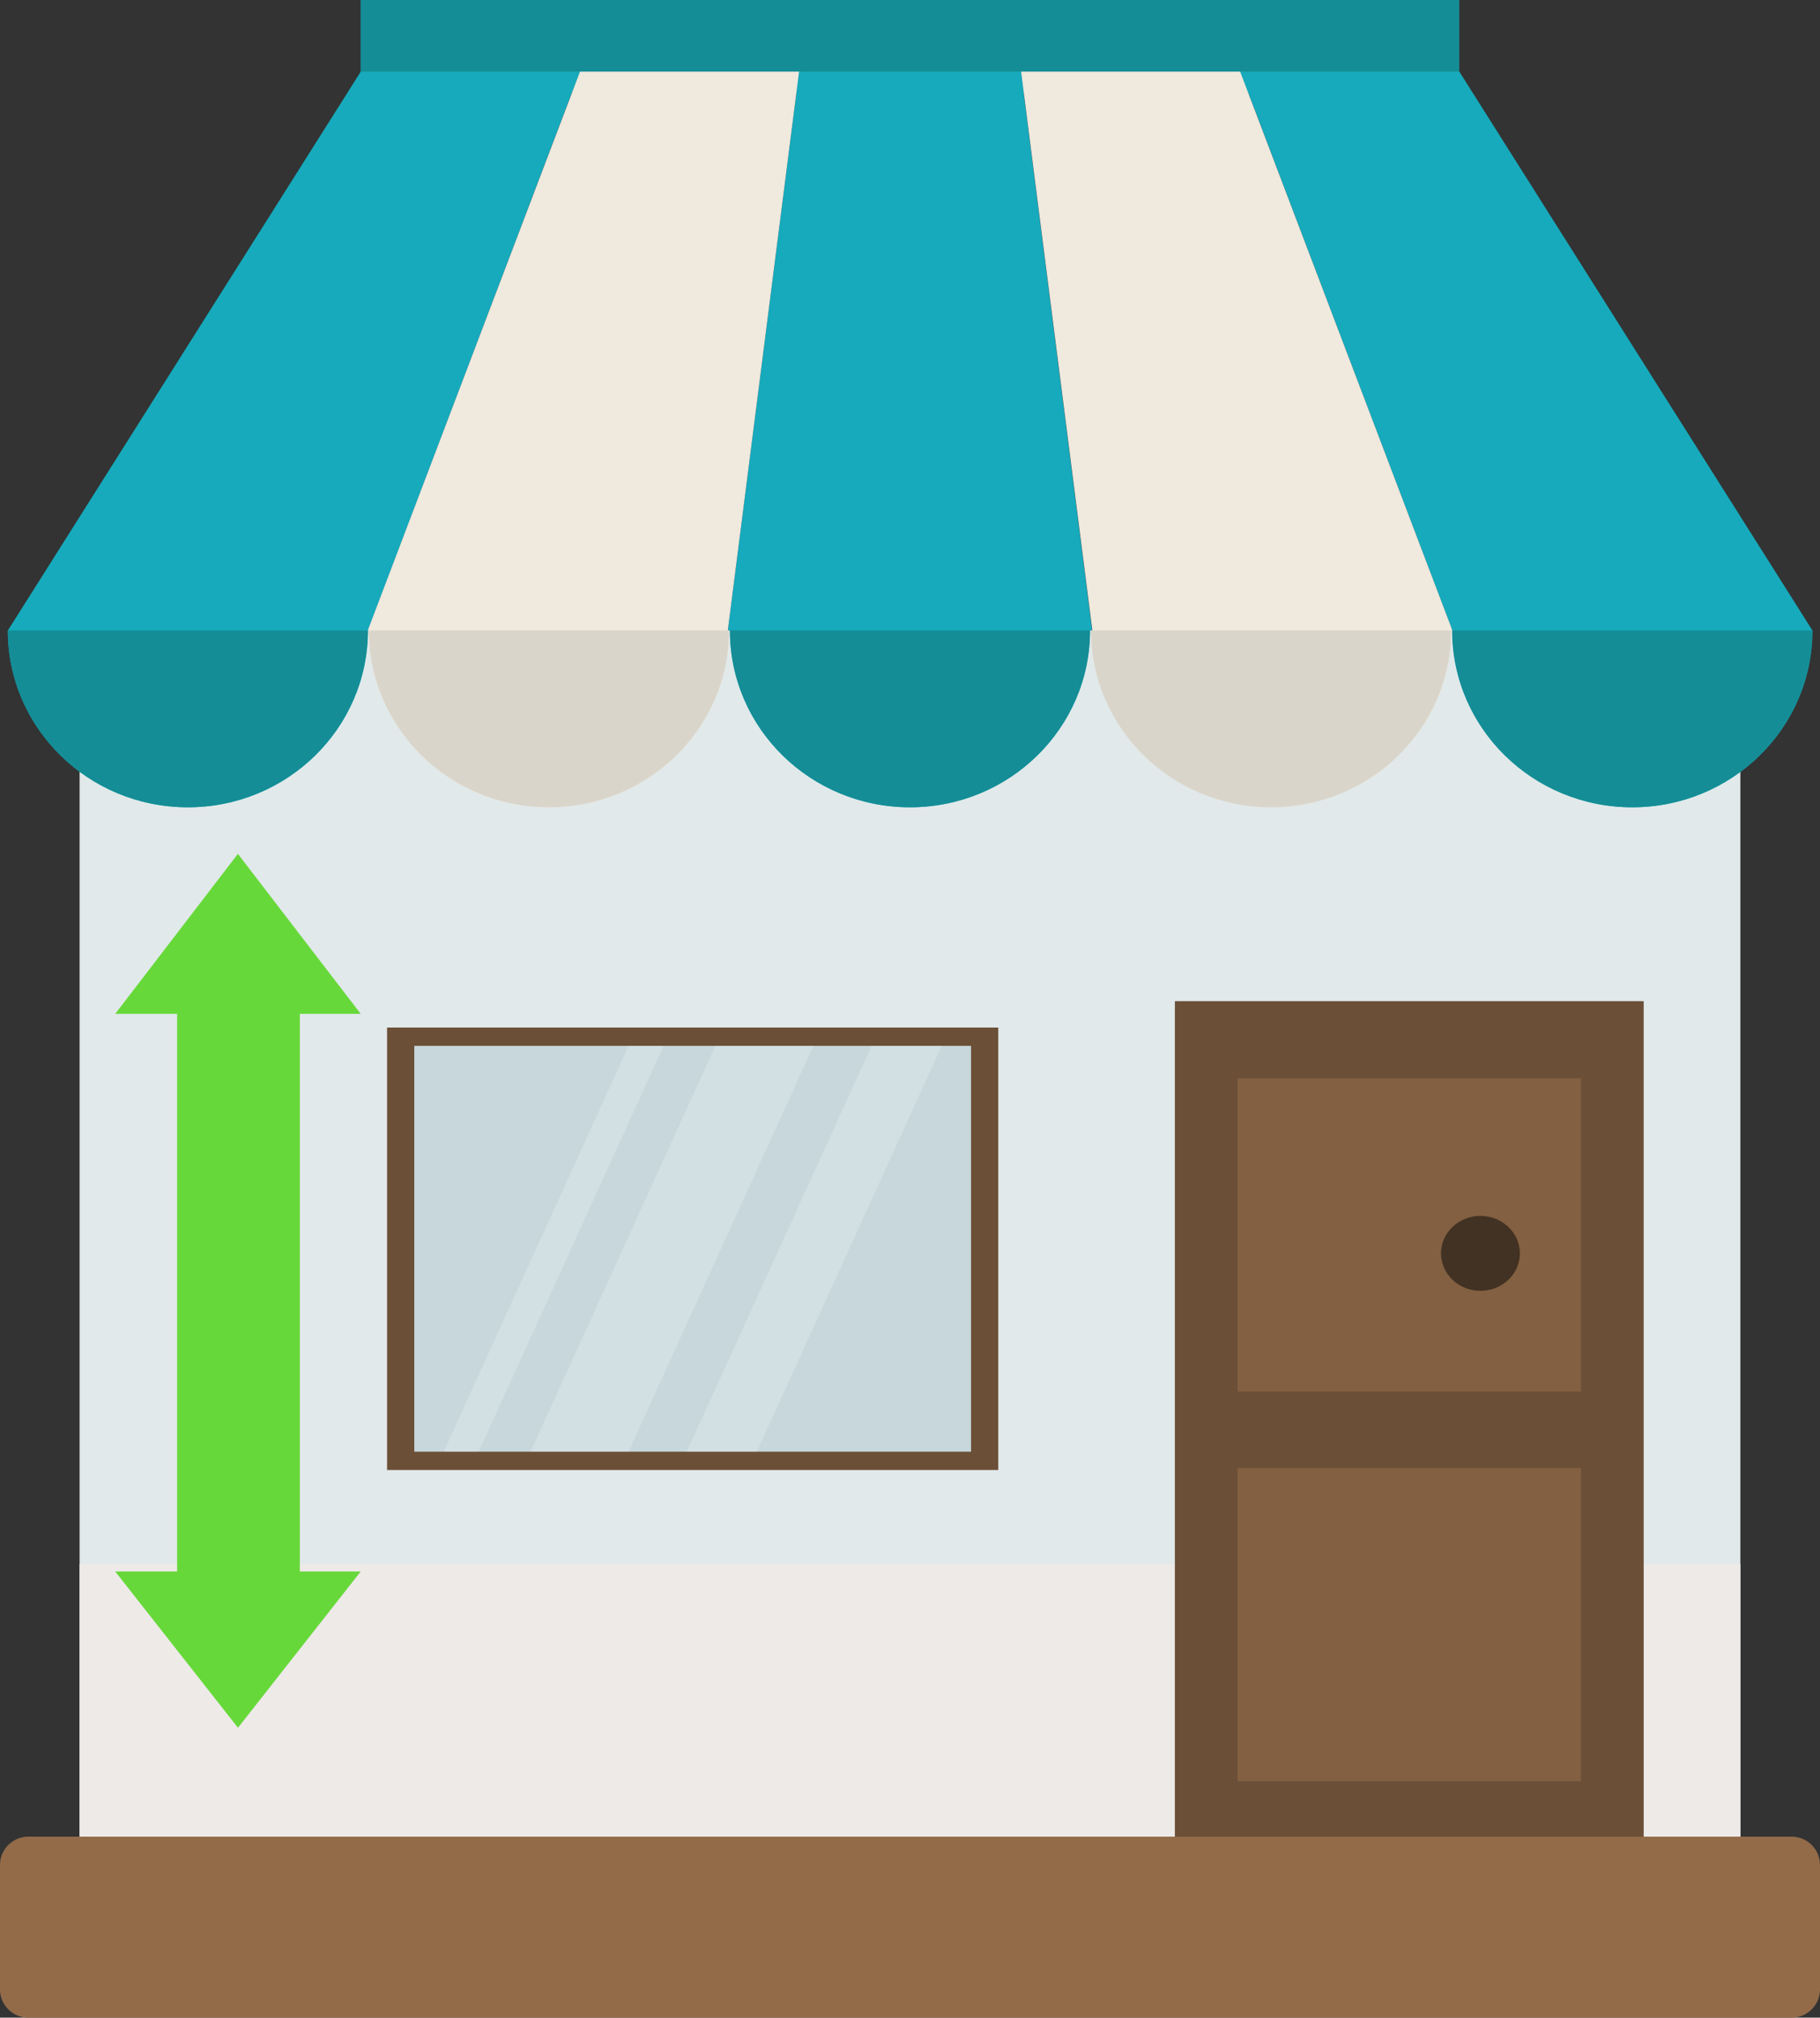
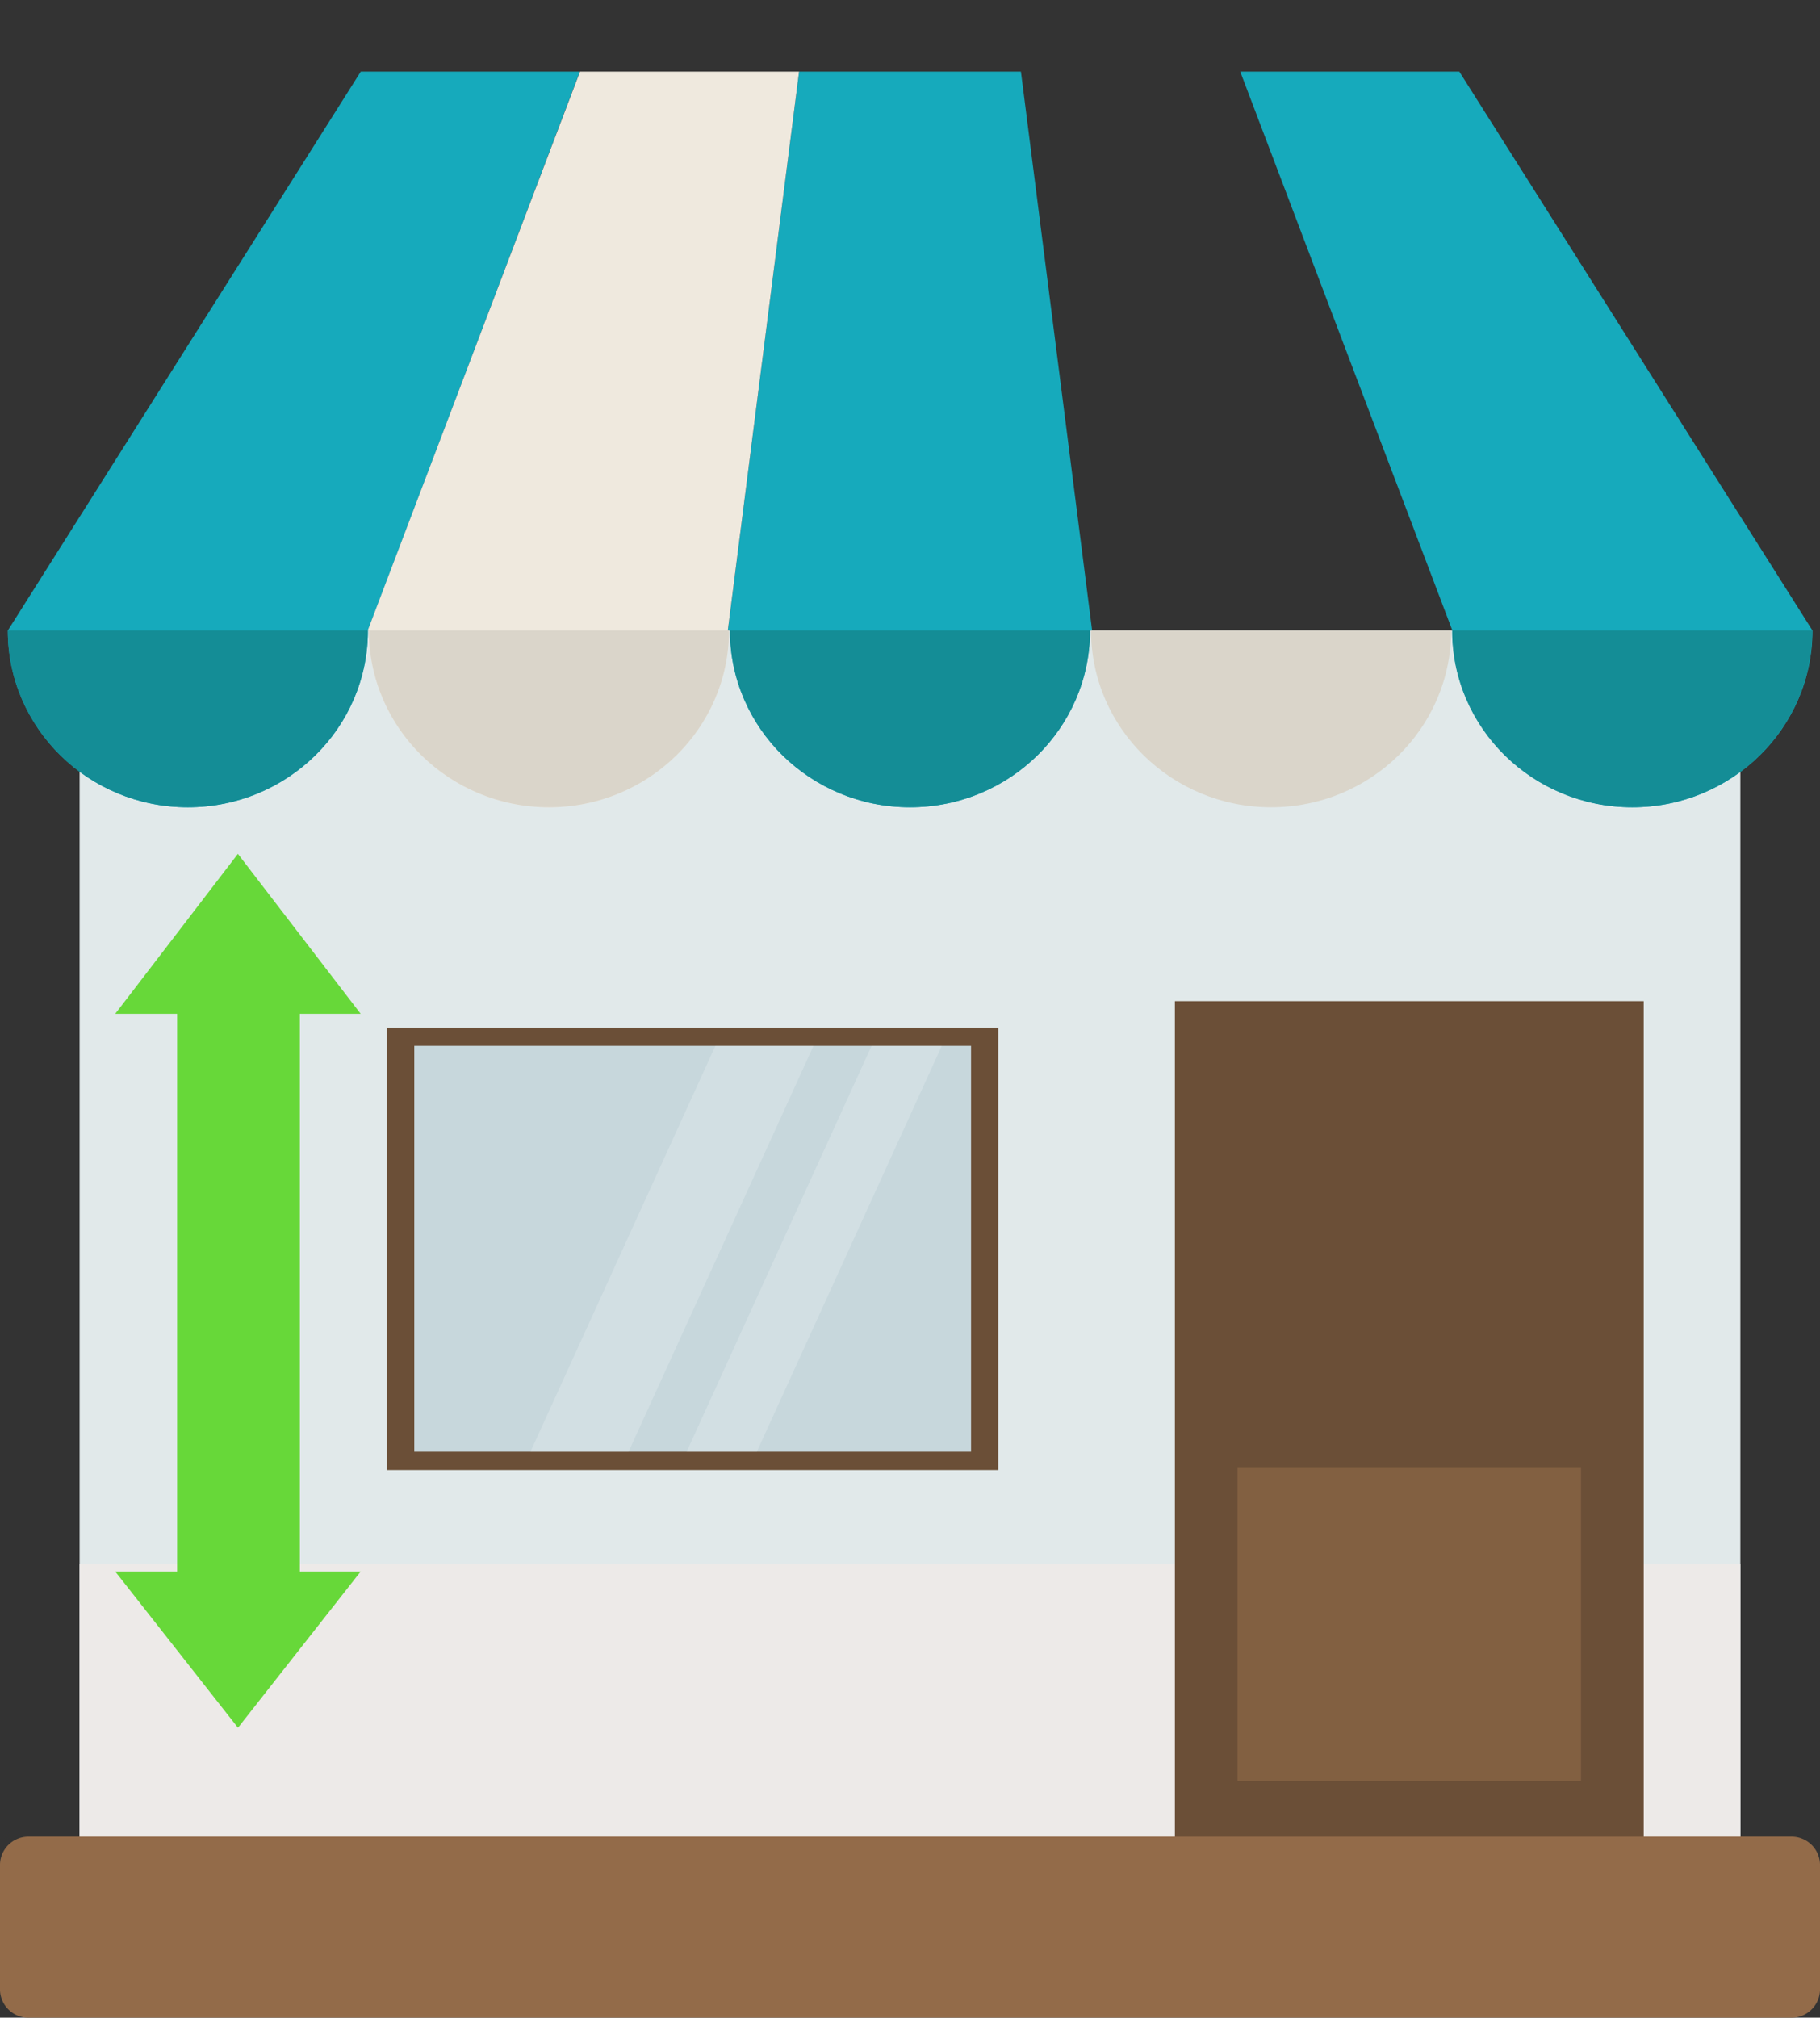
<svg xmlns="http://www.w3.org/2000/svg" id="Layer_1" data-name="Layer 1" viewBox="0 0 448.62 497.17">
  <rect x="0" y="0" width="448.62" height="497.17" fill="#333333" stroke="none" />
  <defs>
    <style>.cls-1{fill:#148d96;}.cls-2{fill:#e1e9ea;}.cls-3{fill:#edeae8;}.cls-4{fill:#936b49;}.cls-5{fill:#6b4f37;}.cls-6{fill:#826041;}.cls-7{fill:#423223;}.cls-8{fill:#c7d7dc;}.cls-9{opacity:0.2;}.cls-10{fill:#fff;}.cls-11{fill:#16aabc;}.cls-12{fill:#efe9de;}.cls-13{fill:#dad5ca;}.cls-14{fill:#67d839;}</style>
  </defs>
-   <rect class="cls-1" x="88.88" width="270.83" height="22.87" />
  <rect class="cls-2" x="19.62" y="155.36" width="409.37" height="304.23" />
  <rect class="cls-3" x="19.62" y="385.4" width="409.37" height="67.18" />
  <path class="cls-4" d="M475.22,500.23a7,7,0,0,1-7.13,6.77H33.74a7,7,0,0,1-7.14-6.77V469.17a7,7,0,0,1,7.14-6.77H468.08a7,7,0,0,1,7.14,6.77v31.06Z" transform="translate(-26.6 -9.83)" />
  <rect class="cls-5" x="289.6" y="246.69" width="115.56" height="205.89" />
-   <rect class="cls-6" x="305.04" y="265.68" width="84.67" height="77.21" />
  <rect class="cls-6" x="305.04" y="361.71" width="84.67" height="77.21" />
-   <ellipse class="cls-7" cx="364.92" cy="308.84" rx="9.72" ry="9.23" />
  <rect class="cls-5" x="95.41" y="253.2" width="150.66" height="109.02" />
  <rect class="cls-8" x="102.12" y="257.71" width="137.24" height="100" />
  <g class="cls-9">
    <polygon class="cls-10" points="154.94 357.71 130.76 357.71 176.34 257.71 200.52 257.71 154.94 357.71" />
    <polygon class="cls-10" points="186.56 357.71 169.26 357.71 214.84 257.71 232.14 257.71 186.56 357.71" />
-     <polygon class="cls-10" points="118 357.71 109.35 357.71 154.94 257.71 163.59 257.71 118 357.71" />
  </g>
  <path class="cls-11" d="M169.53,27.47h-54l-87,137.72c0,24.06,19.87,43.56,44.38,43.56s44.38-19.5,44.38-43.56h0Z" transform="translate(-26.6 -9.83)" />
  <path class="cls-11" d="M386.31,27.47h-54l52.29,137.72h0c0,24.06,19.87,43.56,44.38,43.56s44.38-19.5,44.38-43.56Z" transform="translate(-26.6 -9.83)" />
  <path class="cls-11" d="M278.25,27.47H223.57L206,165.19h.52c0,24.06,19.87,43.56,44.38,43.56s44.38-19.5,44.38-43.56h.52Z" transform="translate(-26.6 -9.83)" />
  <path class="cls-12" d="M223.57,27.47h-54L117.24,165.19h.28c0,24.06,19.87,43.56,44.38,43.56s44.38-19.5,44.38-43.56H206Z" transform="translate(-26.6 -9.83)" />
-   <path class="cls-12" d="M332.29,27.47h-54l17.57,137.72h-.28c0,24.06,19.87,43.56,44.38,43.56s44.38-19.5,44.38-43.56h.28Z" transform="translate(-26.6 -9.83)" />
  <path class="cls-1" d="M72.9,208.75c24.51,0,44.38-19.5,44.38-43.56H28.52C28.52,189.25,48.39,208.75,72.9,208.75Z" transform="translate(-26.6 -9.83)" />
  <path class="cls-13" d="M161.91,208.75c24.51,0,44.38-19.5,44.38-43.56H117.53C117.53,189.25,137.4,208.75,161.91,208.75Z" transform="translate(-26.6 -9.83)" />
  <path class="cls-1" d="M250.91,208.75c24.51,0,44.38-19.5,44.38-43.56H206.53C206.53,189.25,226.4,208.75,250.91,208.75Z" transform="translate(-26.6 -9.83)" />
  <path class="cls-13" d="M339.91,208.75c24.52,0,44.39-19.5,44.39-43.56H295.54C295.54,189.25,315.41,208.75,339.91,208.75Z" transform="translate(-26.6 -9.83)" />
  <path class="cls-1" d="M428.92,208.75c24.51,0,44.38-19.5,44.38-43.56H384.54C384.54,189.25,404.41,208.75,428.92,208.75Z" transform="translate(-26.6 -9.83)" />
  <path class="cls-14" d="M70.26,396.14v.92H55l30.26,38.5,30.25-38.5h-15V259.65h15L85.24,220.23,55,259.65H70.26Z" transform="translate(-26.6 -9.83)" />
</svg>